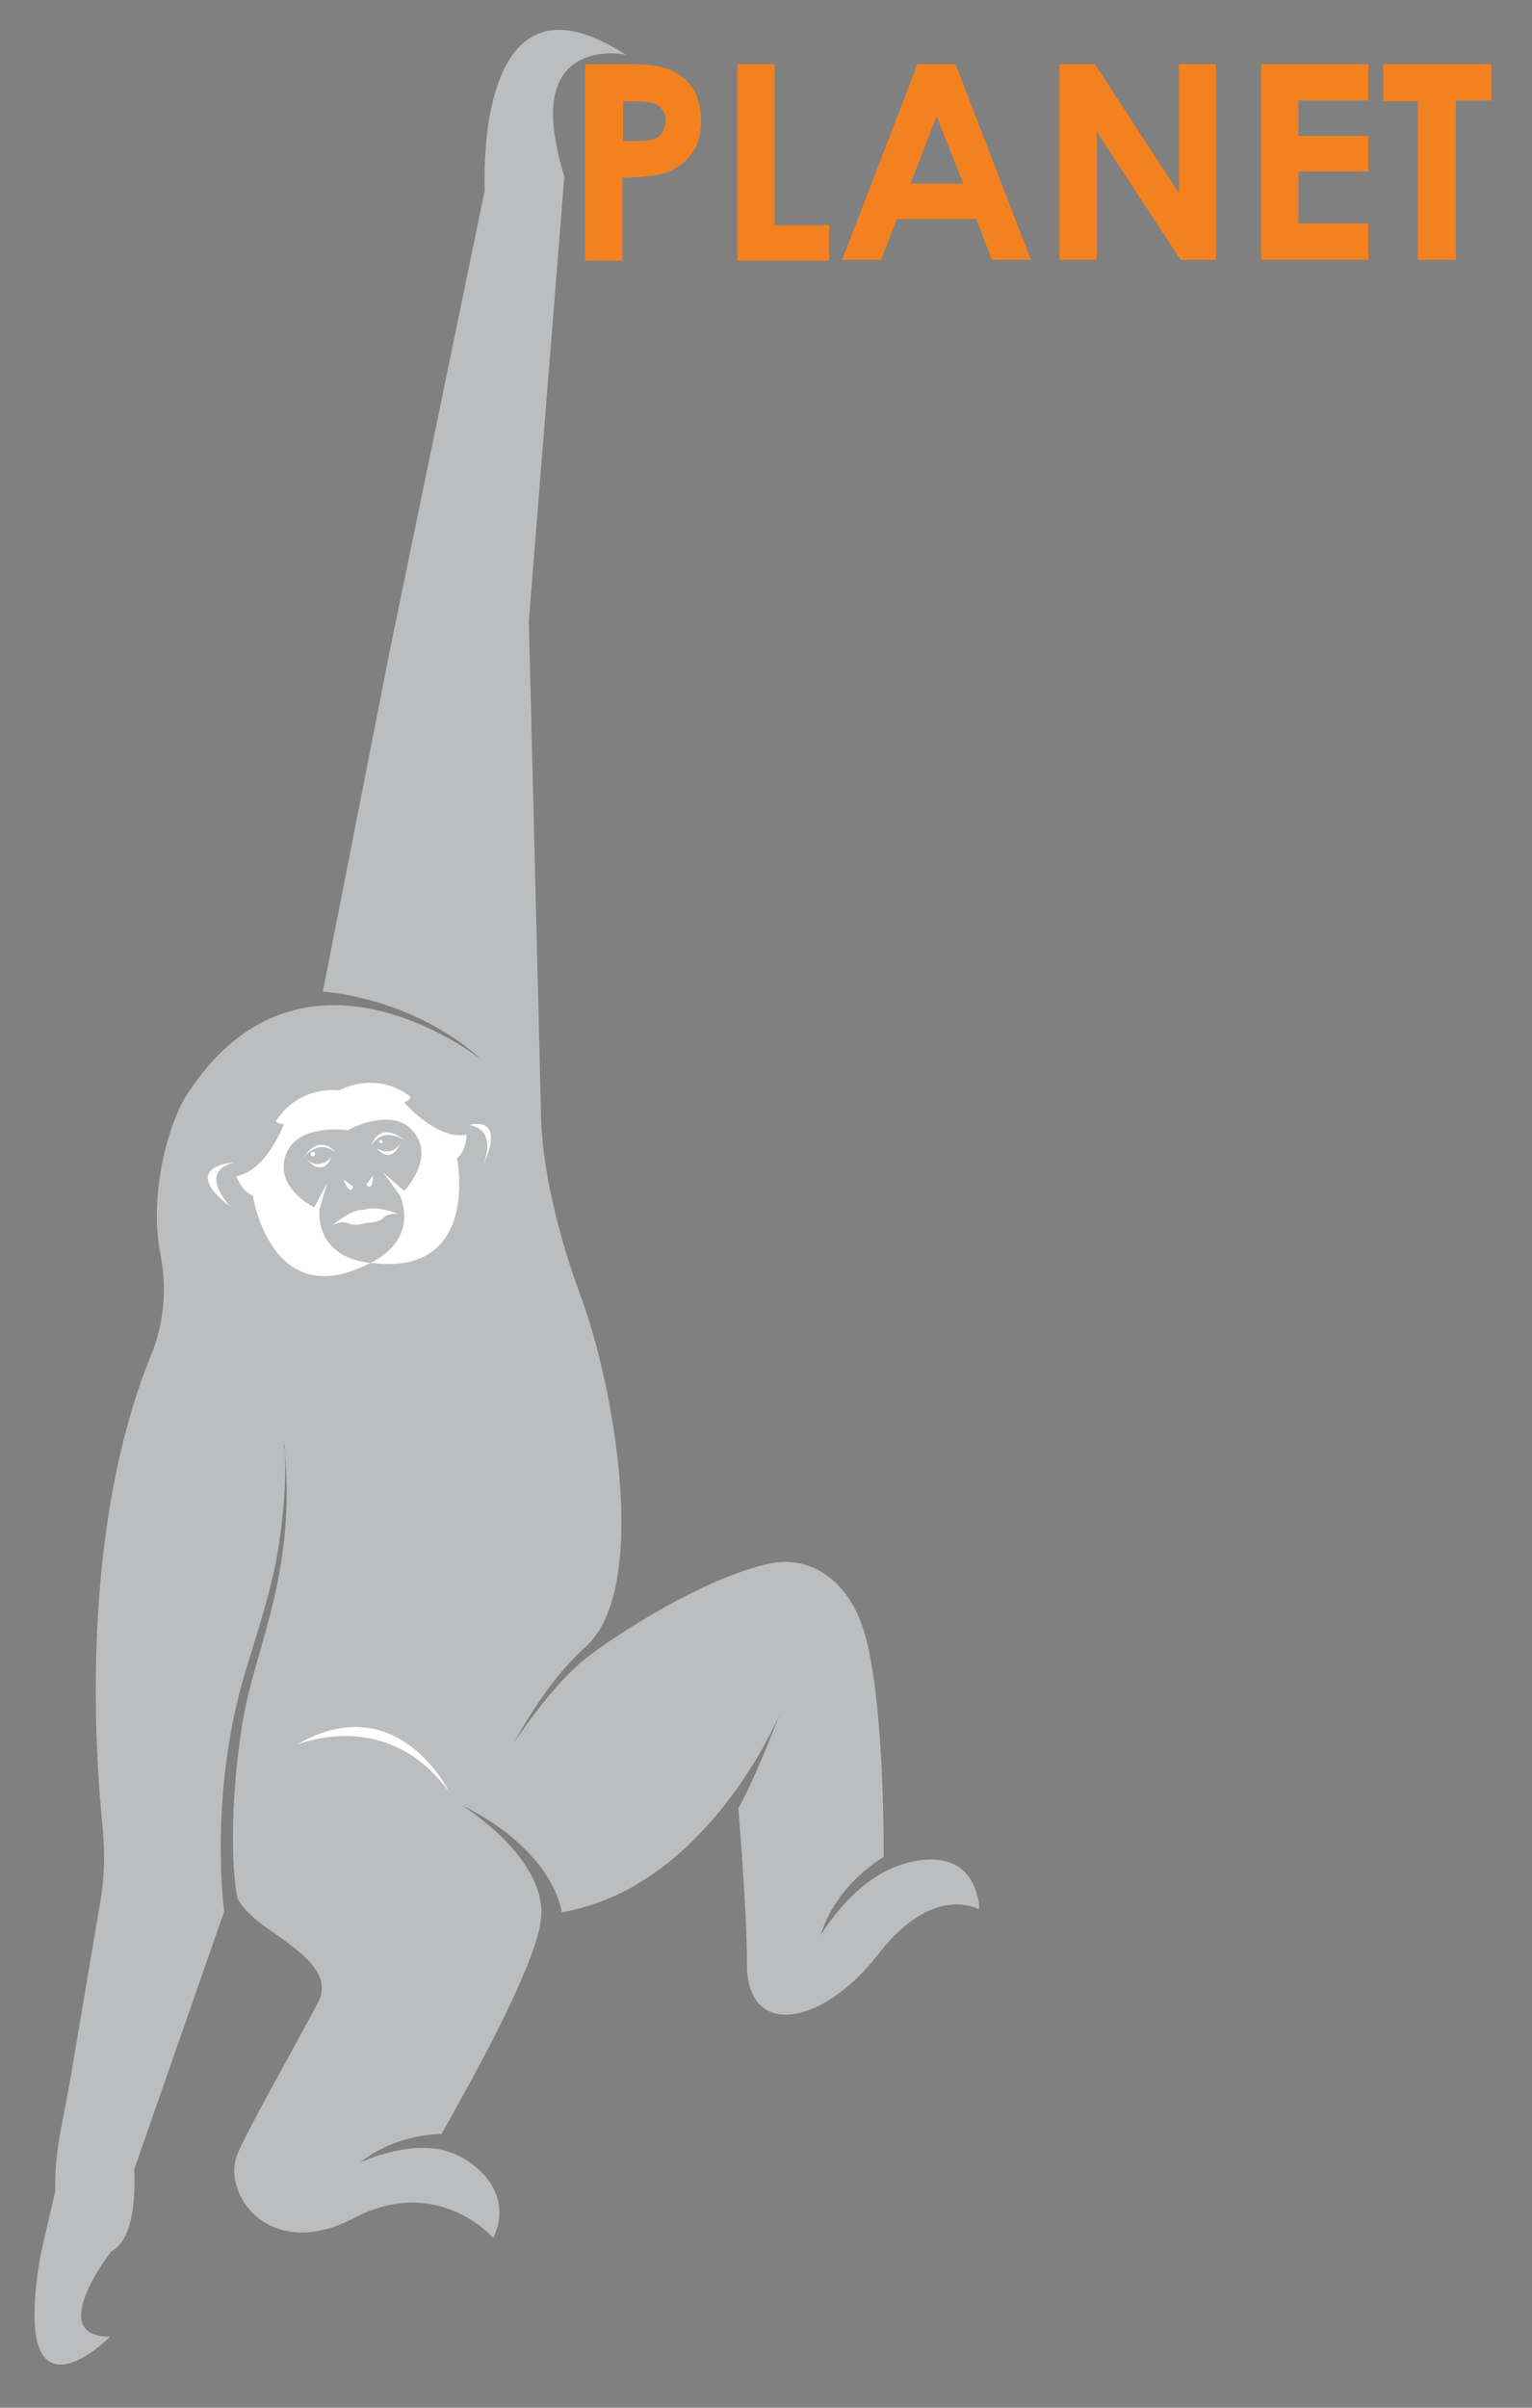
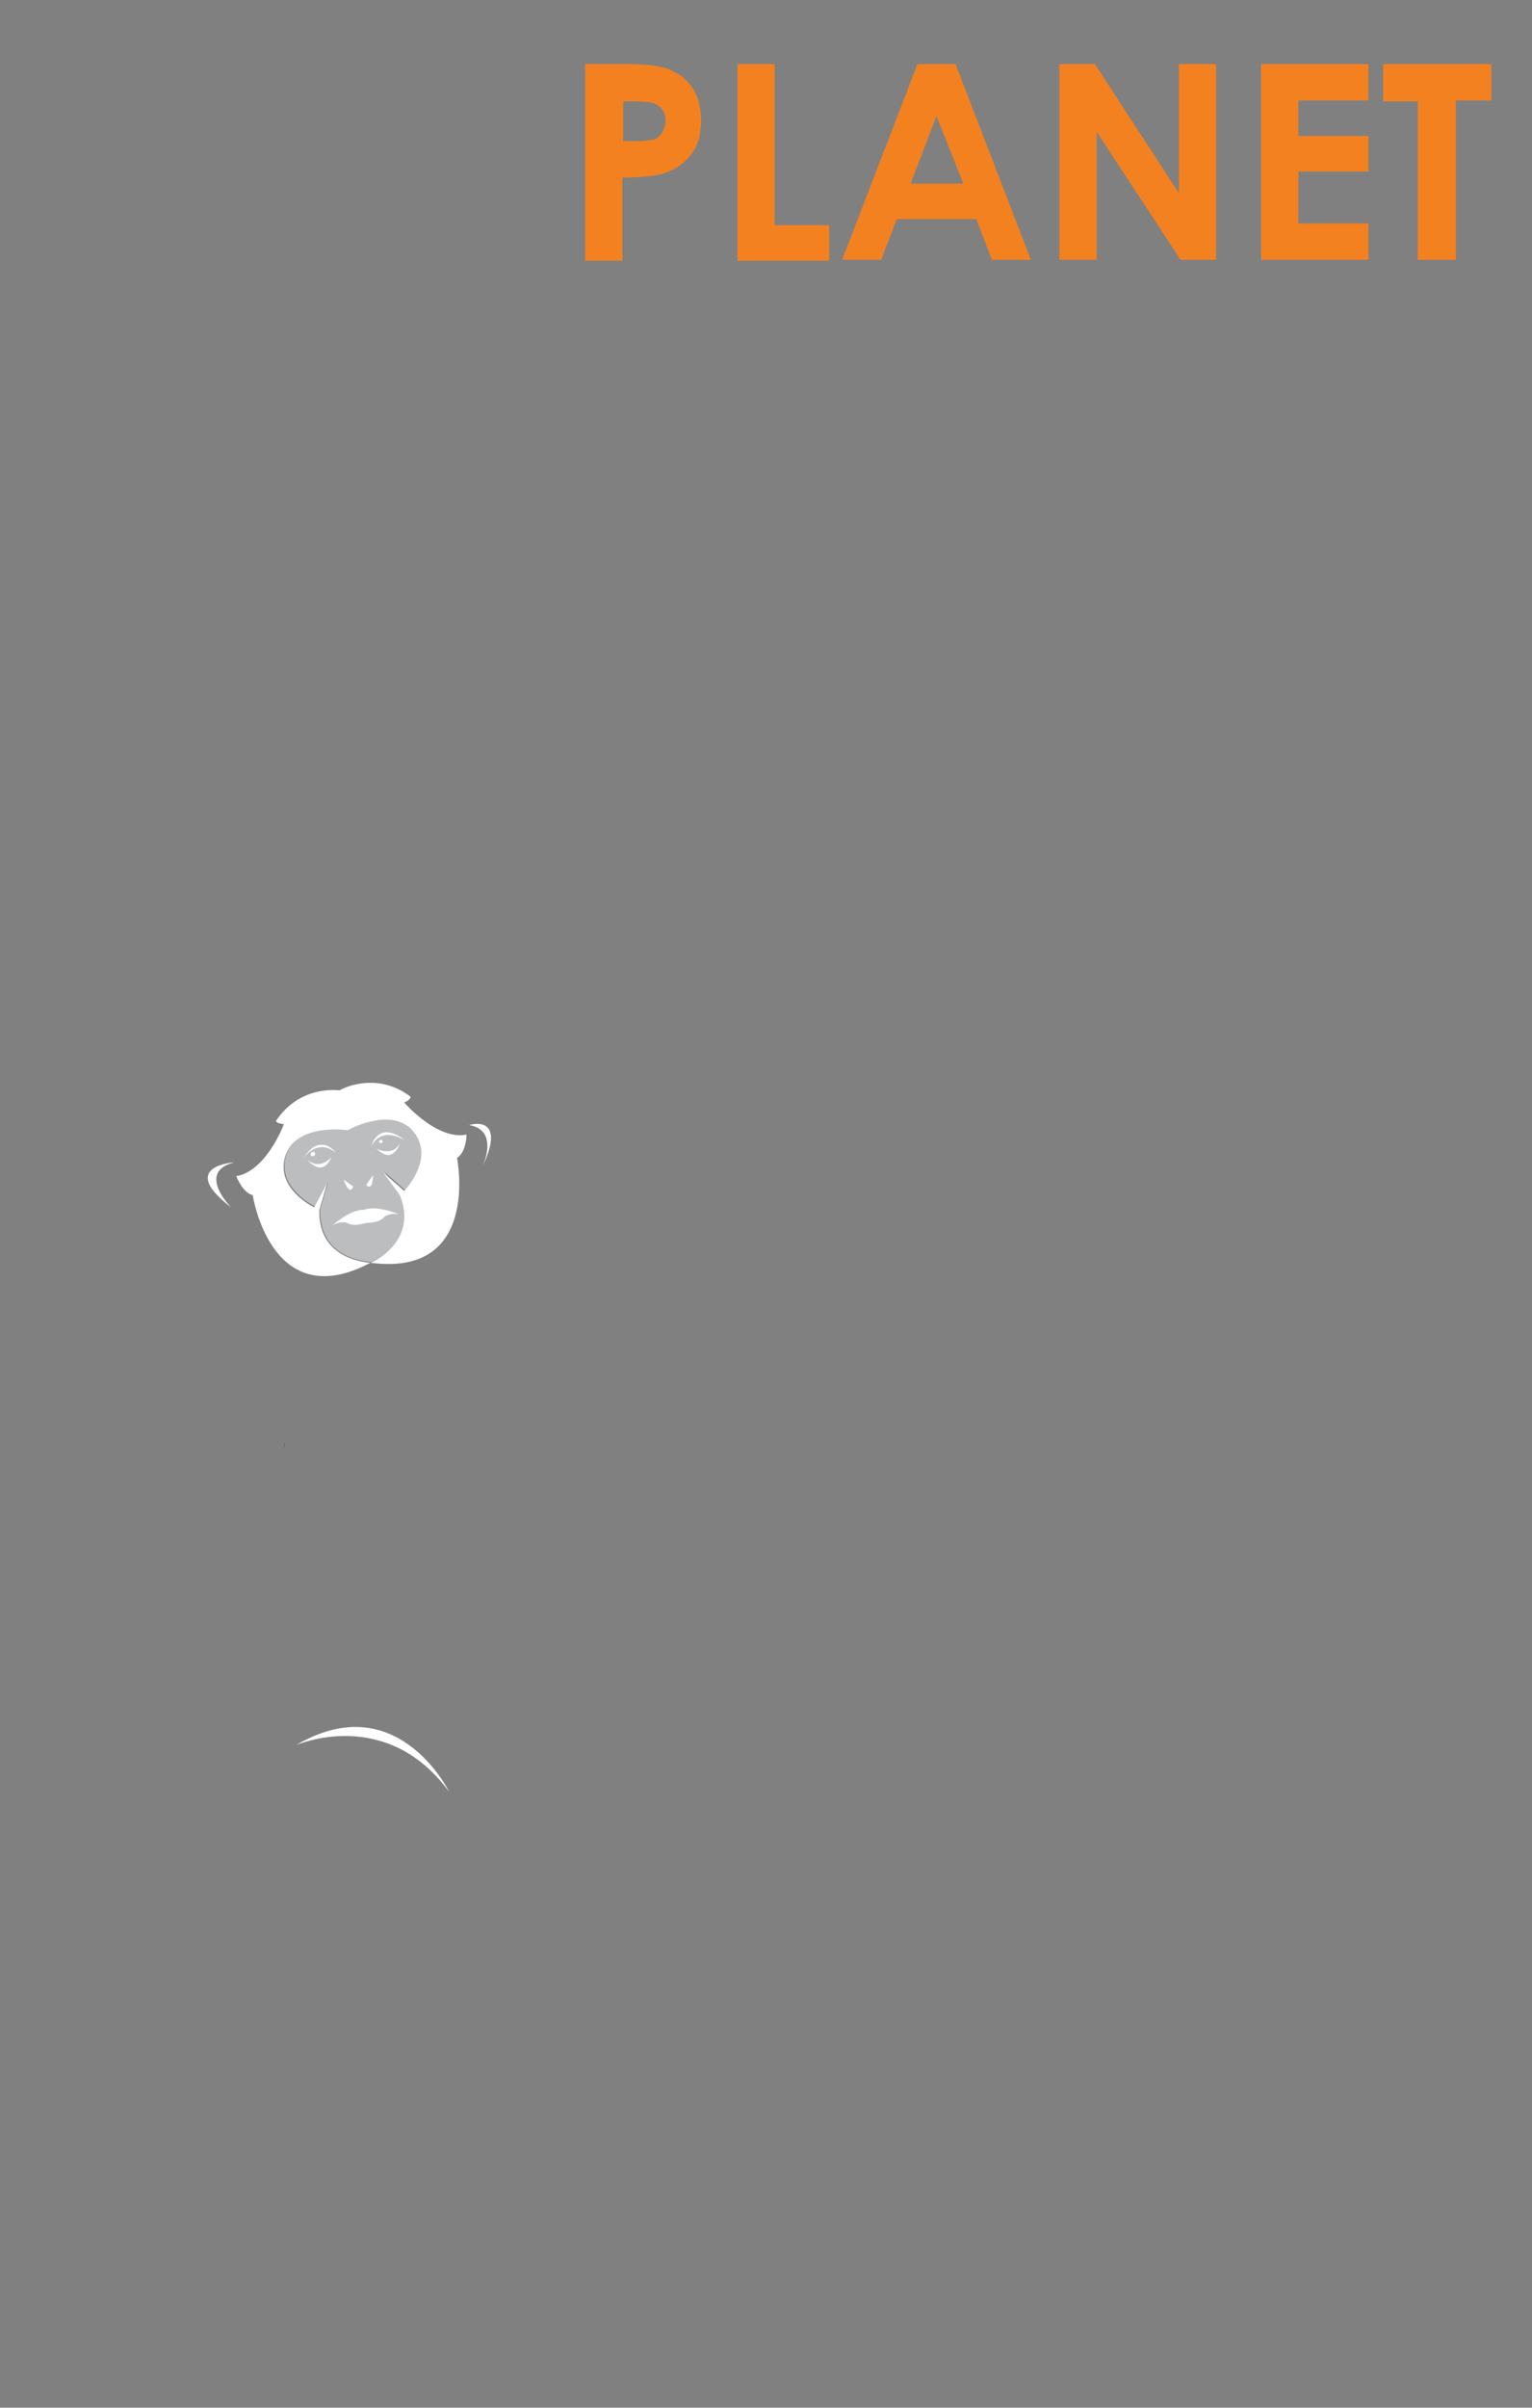
<svg xmlns="http://www.w3.org/2000/svg" xmlns:xlink="http://www.w3.org/1999/xlink" version="1.1" id="Layer_1" x="0px" y="0px" viewBox="0 0 177 278" style="enable-background:new 0 0 177 278;" xml:space="preserve">
  <rect x="0" y="0" width="177" height="278" fill="#808080" stroke="none" />
  <style type="text/css">
	.st0{clip-path:url(#SVGID_2_);fill:#231E21;}
	.st1{clip-path:url(#SVGID_2_);fill:#BBBDBF;}
	.st2{clip-path:url(#SVGID_2_);fill:#FFFFFF;}
	.st3{fill:#F48120;}
</style>
  <g>
    <defs>
      <rect id="SVGID_1_" x="4" y="3.4" width="109.1" height="269.6" />
    </defs>
    <clipPath id="SVGID_2_">
      <use xlink:href="#SVGID_1_" style="overflow:visible;" />
    </clipPath>
    <path class="st0" d="M32.9,167.4c0-0.2,0-0.5-0.1-0.7C32.9,166.7,32.9,166.9,32.9,167.4" />
-     <path class="st1" d="M4.7,260.3l1.7-7.4c-0.2-4.2,1-8.5,1.7-12.7l3.5-20.7c0.5-2.7,0.5-5.4,0.3-8.1c-1-9.5-2.6-34.8,5.5-54.8   c1.5-3.6,1.9-7.6,1.2-11.4c-1.6-7.8,1.2-15.9,2.8-18.5c13.3-21.1,34.3-4.3,34.3-4.3c-8.2-7.4-18.4-7.9-18.4-7.9L45,75.3L56,22   c0,0-0.2-4.3,0.6-8.8c0.6-3,1.6-6.1,3.6-8c2.4-2.3,6.1-2.7,11.9,1c0.1,0,0.2,0.1,0.2,0.1c0,0-8.8-1.8-8.4,7.5   c0.1,1.8,0.5,3.9,1.3,6.6l-4.1,51.3l1.4,56.5c0,6.6,2.2,15,4.5,21.2c3.9,10.3,8.2,34.1,0.6,40.8c-4.6,4.1-8.2,11-8.2,11   s4.5-7,8.9-10.2c3.8-2.8,12.8-8.6,20.3-10.4c5-1.2,9.1,1.9,10.9,6.8c2.4,6.4,2.6,21.8,2.6,27c0,0-5.5,3.1-7.3,9.1   c0,0,3.3-5.8,8.5-7.9c2-0.8,9.1-3,9.9,4.9c0,0-5.3-3.2-11.7,5.1c-6.4,8.3-15.2,9.9-15.2,1.2c0-6.4-1-18-1-18   c1.9-3.3,4.8-10.9,4.8-10.9s-8.3,20-25.2,22.9c0,0-0.7-7-11.6-12.4c0,0,10,6.1,9.2,13.2c-0.6,5.6-8.9,20.2-11.5,24.8   c0,0-5.2-0.1-9.4,3.3c0,0,5.6-2.7,10.1-1.3c3,0.9,7.8,4.6,5.3,10c0,0-6.4-7.4-16.1-2.3c-9.7,5.1-15.3-2.7-13.5-7.3   c1.2-2.9,6.1-11.5,9.3-17.5c1.7-3.1-1.4-5.5-4.3-7.6c-1.6-1.1-3.9-2.6-4.9-4.4c-0.3-0.5-1.4-8.2,0.5-20.3c1.4-8.7,6.2-17,4.9-31.6   c0-0.5-0.1-0.7-0.1-0.7c0,0.2,0,0.5,0.1,0.7c0.1,1.6,0.2,5.9-0.9,12.3c-0.7,3.9-2.1,8.3-3.8,13.8c-4.1,14.1-2.3,27.2-2.3,27.2   l-10.4,29.8c0,0,0.6,7.8-2.6,9.4c0,0-7.8,9.9-0.2,9.9C12.8,269.8,1,281.5,4.7,260.3" />
    <path class="st2" d="M51.9,206.9c0,0-6-12.3-17.7-5.4C34.2,201.5,44.6,196.9,51.9,206.9" />
    <path class="st1" d="M37,139.6l0.9-3.1l-1.5,2.8c0,0-4.6-2.2-3.3-6c1.3-3.8,7.2-2.9,7.2-2.9c0.8-0.4,5.3-2.6,7.6,0.2   c2.5,3.1-1.1,6.8-1.1,6.8l-2.4-2.1l1.9,2.6c2.2,5.5-3.4,7.8-3.4,7.8S36.8,145.6,37,139.6" />
    <path class="st2" d="M32.8,129.8c-1-0.1-0.9-0.4-0.9-0.4c2.8-4.2,7.3-3.5,7.3-3.5l0.2-0.1c0,0,4-2.2,8,0.8c0,0,0.2,0.3-0.7,0.7   c0,0,3.8,4.4,7.2,3.7c0,0,0,2-1.1,2.7c0,0,2.8,13.8-10,12.1c0,0,5.6-2.3,3.4-7.8l-1.9-2.6l2.4,2.1c0,0,3.6-3.7,1.1-6.8   c-2.2-2.8-6.8-0.7-7.6-0.2c0,0-5.9-0.9-7.2,2.9c-1.3,3.8,3.3,6,3.3,6l1.5-2.8l-0.9,3.1c-0.2,5.9,5.9,6.1,5.9,6.1   c-11.5,6.1-13.6-7.8-13.6-7.8c-1.2-0.3-1.9-2.2-1.9-2.2C30.8,135.2,32.8,129.8,32.8,129.8" />
    <path class="st2" d="M42.9,132.3c0,0,0.8-3,3.8-0.7C46.7,131.7,44.3,129.9,42.9,132.3" />
    <path class="st2" d="M43.5,132.6c0,0,1.8,1.1,2.8-0.7C46.2,132,45.4,134.6,43.5,132.6" />
    <path class="st2" d="M44.2,131.8c0,0.1-0.1,0.2-0.2,0.2c-0.1,0-0.2-0.1-0.2-0.2c0-0.1,0.1-0.2,0.2-0.2S44.2,131.7,44.2,131.8" />
    <path class="st2" d="M42.3,136.8l0.8-1.1C43.1,135.6,43.1,137.7,42.3,136.8" />
    <path class="st2" d="M35,133.8c2-3.2,3.8-0.7,3.8-0.7C36.6,131.3,35,133.8,35,133.8" />
    <path class="st2" d="M38.3,133.6c-1.1,2.5-2.8,0.3-2.8,0.3C37,135.2,38.3,133.6,38.3,133.6" />
    <path class="st2" d="M36.4,133.2c0,0.1,0,0.2-0.2,0.3c-0.1,0-0.3,0-0.3-0.2c0-0.1,0-0.2,0.2-0.3C36.2,133,36.4,133,36.4,133.2" />
    <path class="st2" d="M39.7,136.2l1.1,0.8C40.4,138.2,39.7,136.2,39.7,136.2" />
    <path class="st2" d="M42,139.7L42,139.7c1.5-0.6,4.1,0.5,4.1,0.5c-1.1-0.2-1.7,0.3-1.7,0.3c-0.5,0.7-2,0.7-2.1,0.7   c-0.1,0-1.4,0.5-2.2,0c0,0-0.7-0.3-1.7,0.3C38.4,141.5,40.5,139.6,42,139.7" />
    <path class="st2" d="M27.1,134.2c0,0-6.7,0.4-0.4,5.2C26.7,139.4,22.6,135.3,27.1,134.2" />
    <path class="st2" d="M54.2,129.9c0,0,4.5-1.4,1.5,4.9C55.7,134.8,57.8,130.5,54.2,129.9" />
  </g>
  <g>
    <path class="st3" d="M67.6,7.4h4.6c2.5,0,4.3,0.2,5.3,0.7c1.1,0.5,2,1.2,2.6,2.2c0.6,1,0.9,2.2,0.9,3.7c0,1.6-0.4,2.9-1.2,3.9   c-0.8,1-1.9,1.8-3.4,2.2c-0.8,0.2-2.3,0.4-4.5,0.4v9.6h-4.3V7.4z M71.9,16.3h1.4c1.1,0,1.8-0.1,2.2-0.2s0.8-0.4,1-0.8   s0.4-0.8,0.4-1.3c0-0.9-0.3-1.5-1-1.9c-0.5-0.3-1.4-0.4-2.7-0.4h-1.2V16.3z" />
    <path class="st3" d="M85.2,7.4h4.3V26h6.3v4.1H85.2V7.4z" />
    <path class="st3" d="M106,7.4h4.4l8.7,22.6h-4.5l-1.8-4.7h-9.2l-1.8,4.7h-4.5L106,7.4z M108.2,13.4l-3,7.8h6.1L108.2,13.4z" />
    <path class="st3" d="M122.4,7.4h4.1l9.7,14.9V7.4h4.3v22.6h-4.1l-9.7-14.8v14.8h-4.3V7.4z" />
    <path class="st3" d="M145.7,7.4h12.4v4.2H150v4.1h8.1v4.1H150v6h8.1v4.2h-12.4V7.4z" />
    <path class="st3" d="M159.8,7.4h12.5v4.2h-4.1v18.4h-4.4V11.7h-4V7.4z" />
  </g>
</svg>